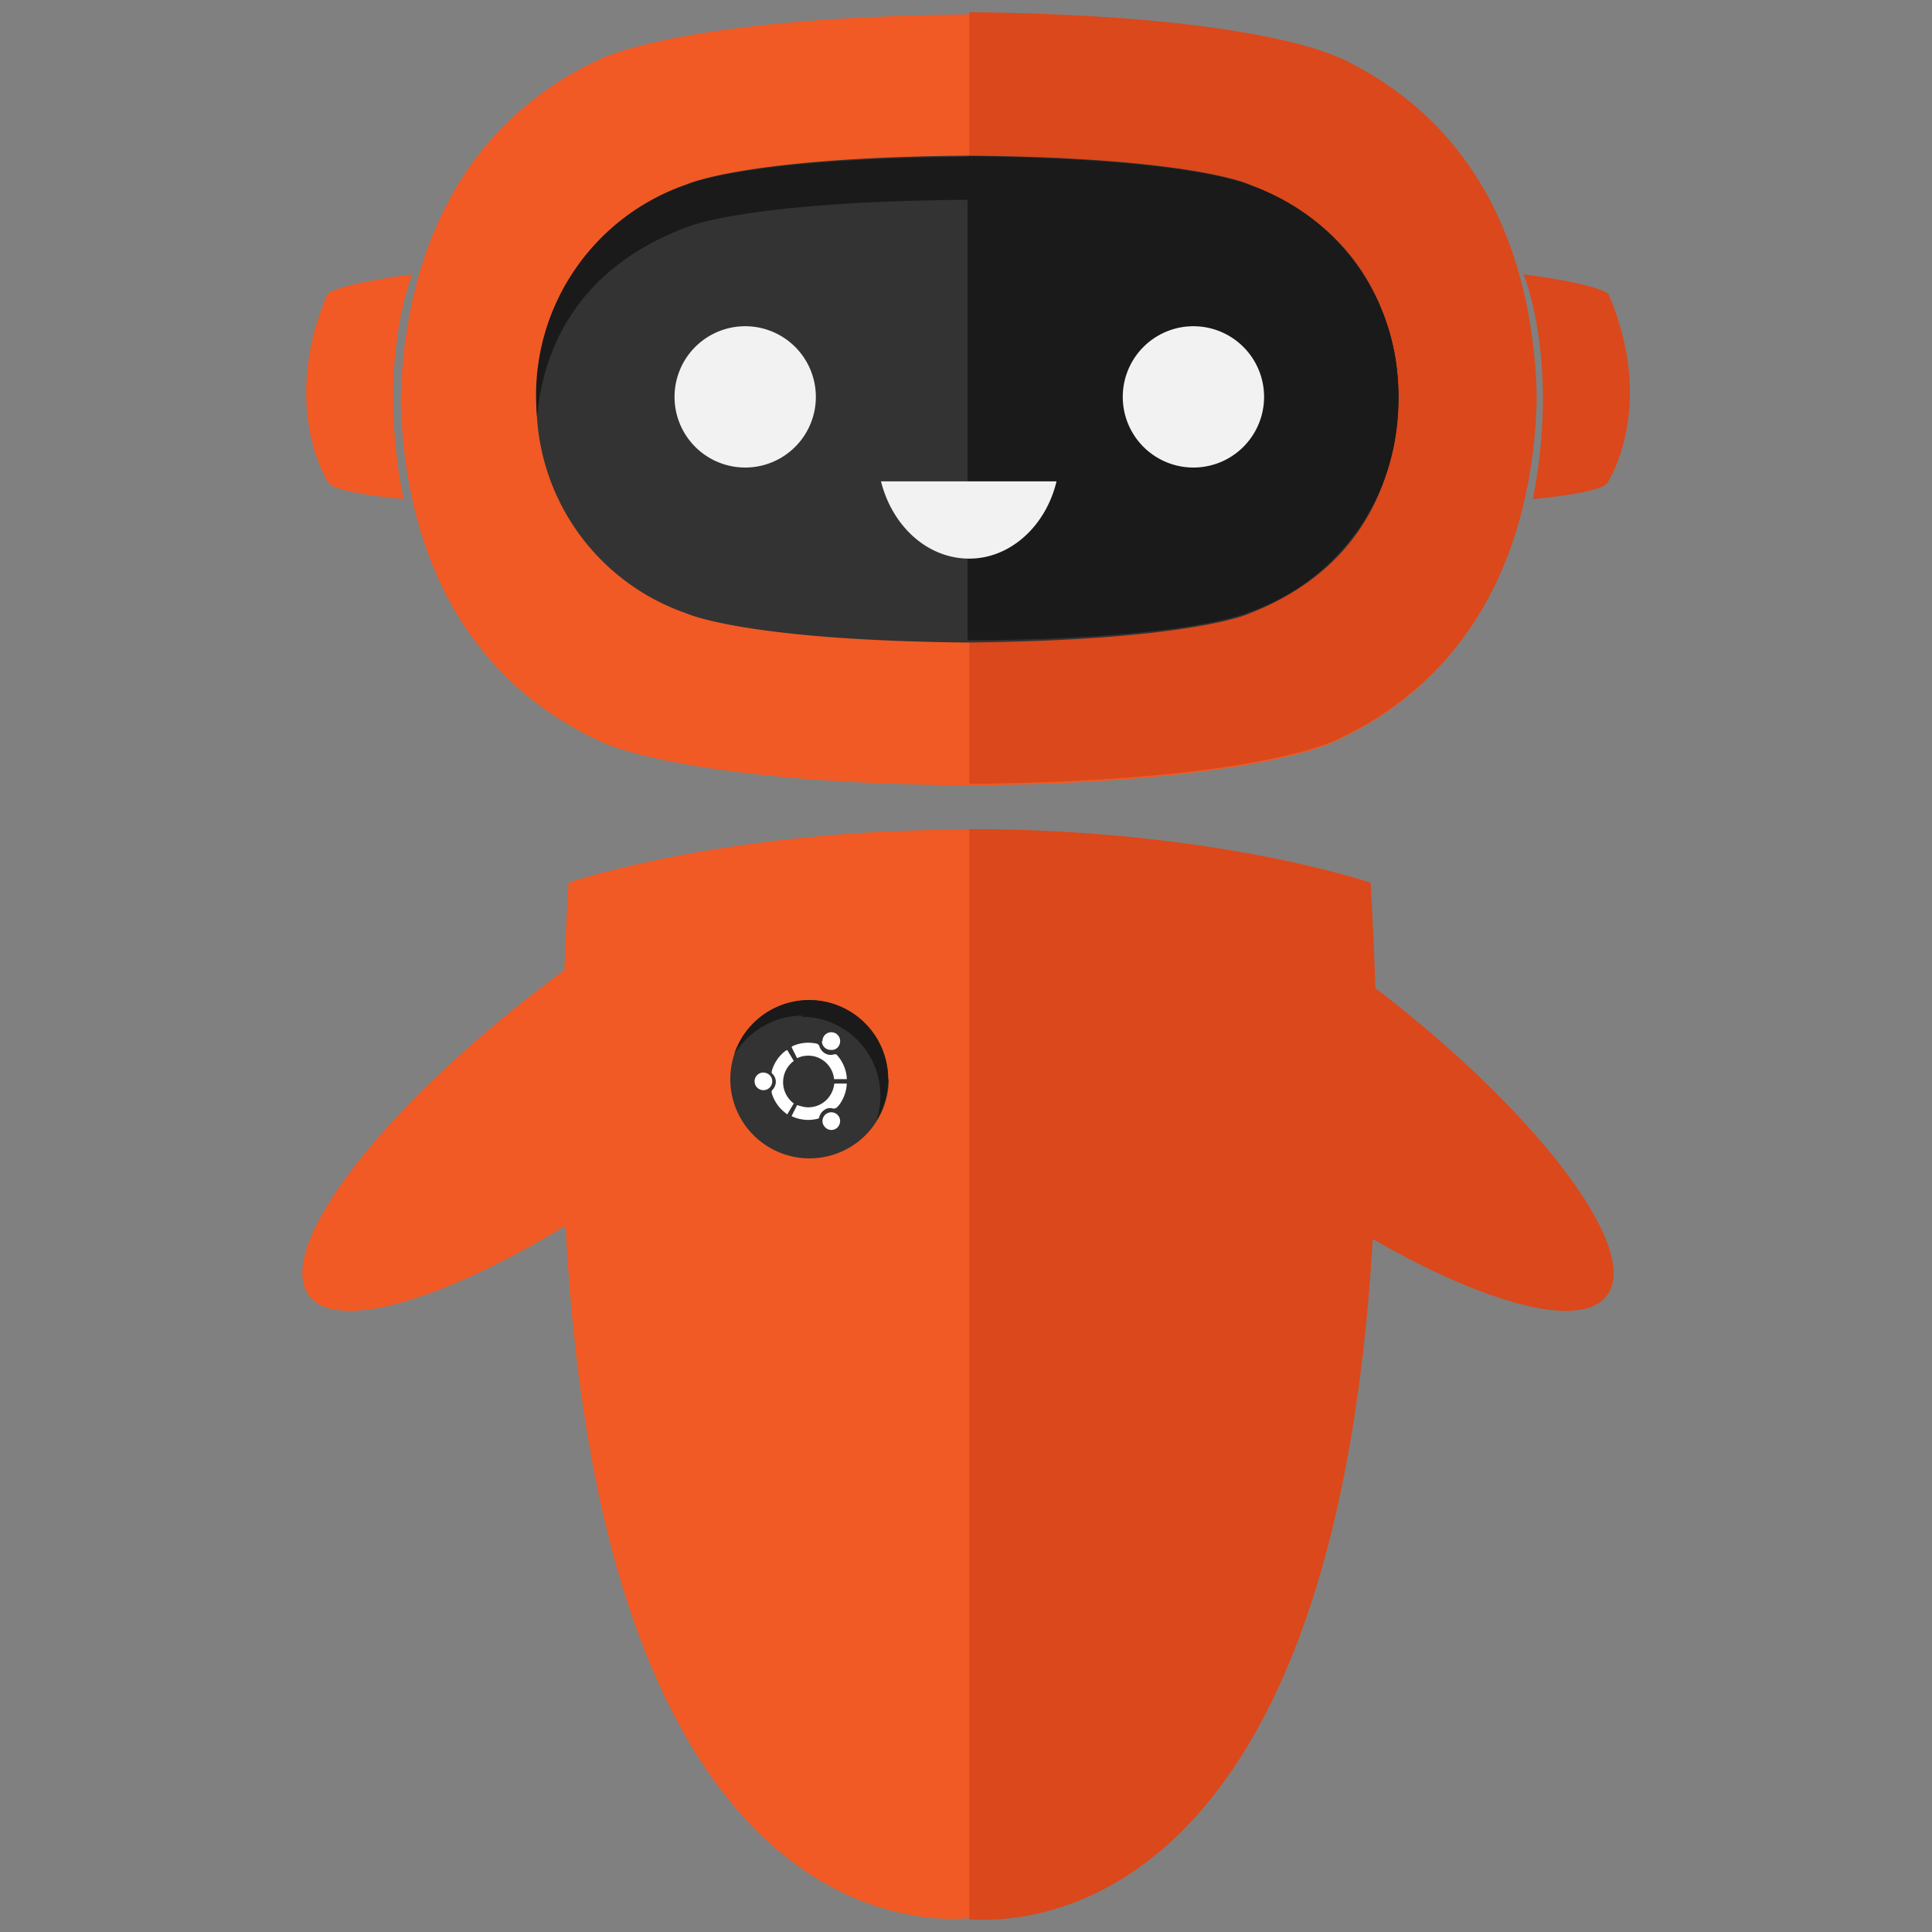
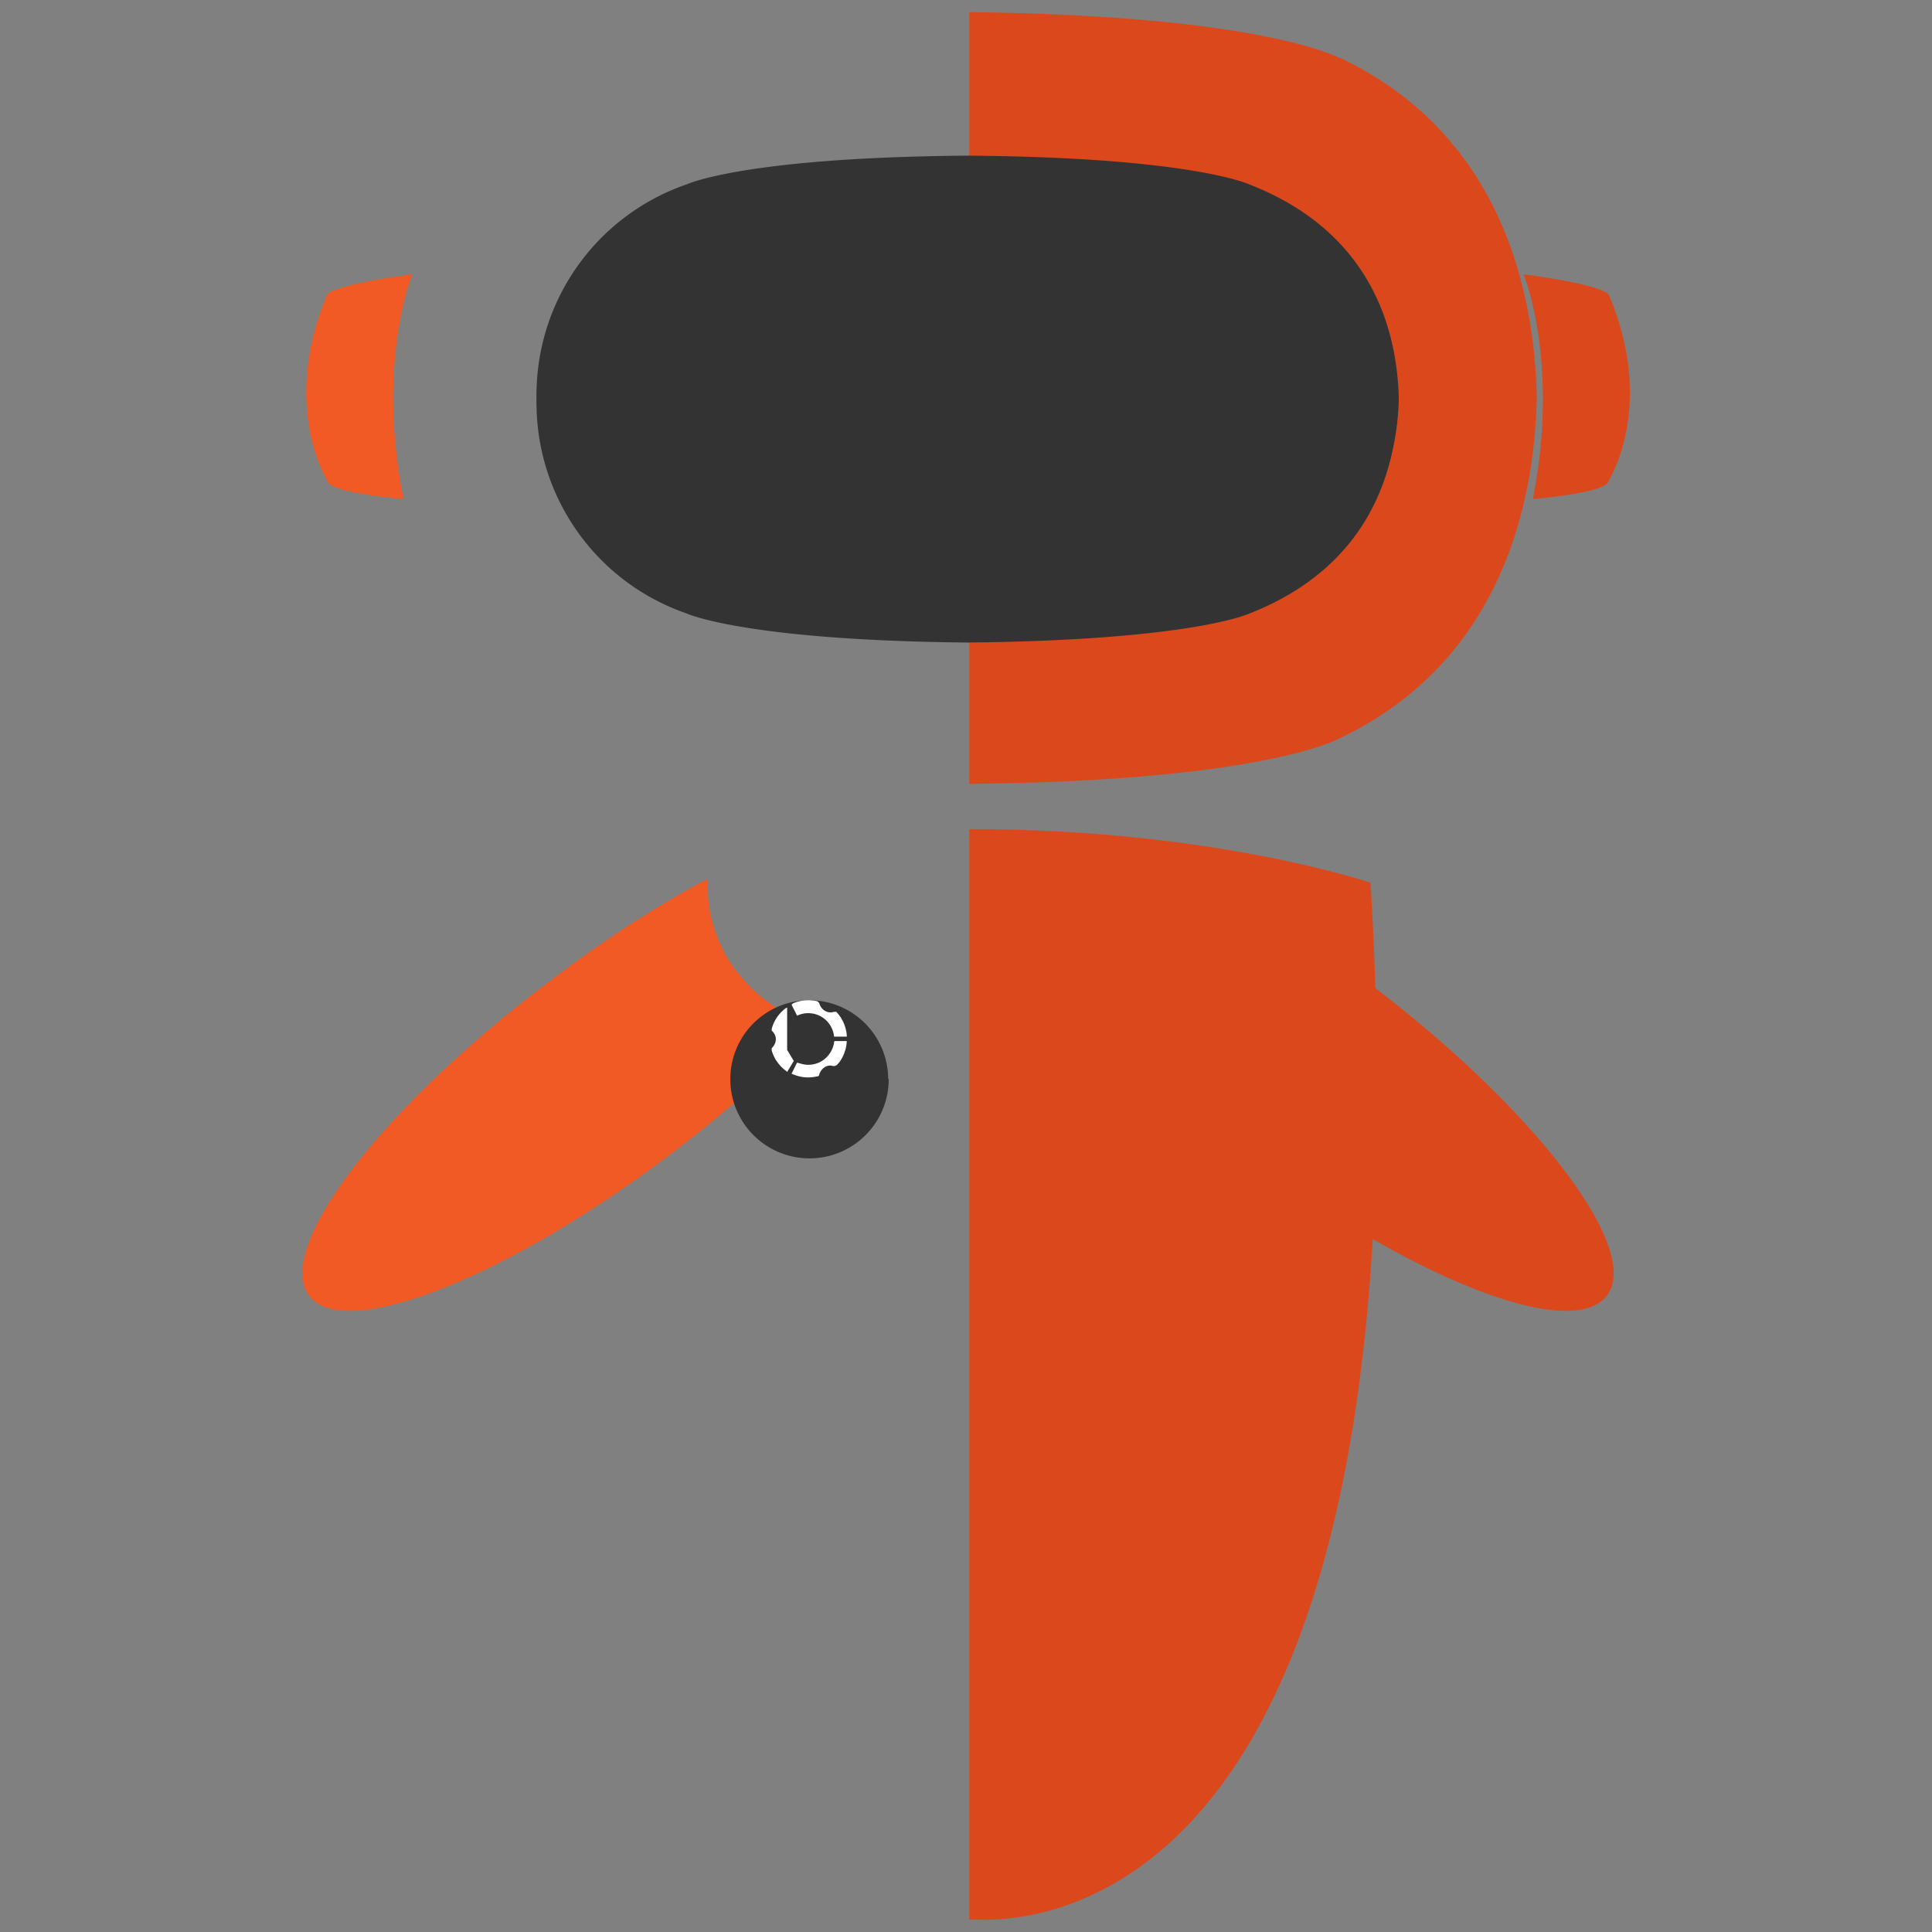
<svg xmlns="http://www.w3.org/2000/svg" height="350" width="350">
  <rect width="100%" height="100%" fill="#808080" stroke="none" />
  <g style="stroke-width:4.039">
    <g style="fill:#f15a24">
-       <path d="M248.2 159.9s-28.3-9.7-72.6-9.6c-44.3-.1-72.6 9.6-72.6 9.6-11.2 188.4 61.6 188.6 72.6 187.6 11 1 83.8.8 72.6-187.6m-5.9-149s-13.6-7.7-67-8.3c-53.3.6-67 8.3-67 8.3C79 24.7 73 53.5 72.6 72.5c.4 19 6.3 47.7 35.7 61.6 0 0 13.7 7.7 67 8.2 53.4-.5 67-8.2 67-8.2 29.5-13.9 35.4-42.6 35.8-61.6-.4-19-6.3-47.8-35.8-61.6" />
      <path d="M74.7 49.7s-6.6 15.7-1.6 40.7c0 0-13.6-1.1-13.8-3.3 0 0-8.6-13.5 0-33.8 0 0 1-1.7 15.4-3.6M133.5 176c3.8 5 9 8.3 14.4 9.7-7 7.4-15.8 15.3-25.9 23-30 22.8-59.7 34.5-66 26-6.4-8.3 12.8-33.7 43-56.5 10-7.7 20-14.1 29.2-19a26 26 0 0 0 5.3 16.9" />
    </g>
    <g style="fill:#db481b">
      <path d="M248.2 159.9s-28.3-9.7-72.6-9.7v197.5c11 .8 83.8.6 72.7-187.7m-5.7-149.5s-13.6-7.7-67-8.3V142c53.4-.5 67-8.2 67-8.2 29.5-14 35.4-42.8 35.8-61.8-.4-19-6.3-47.7-35.8-61.6" />
      <path d="M276 49.7s6.6 15.7 1.7 40.7c0 0 13.6-1.1 13.7-3.3 0 0 8.7-13.5 0-33.8 0 0-1-1.7-15.4-3.6M213.5 176a26 26 0 0 1-14.4 9.7c7 7.4 15.9 15.3 26 23 30 22.8 59.6 34.5 66 26 6.4-8.3-12.9-33.7-43-56.5-10-7.7-20.1-14.1-29.2-19a26 26 0 0 1-5.4 16.9" />
    </g>
    <g style="fill:#333">
      <path d="M249 53.7a45.2 45.2 0 0 1 4.3 18.8c-.3 12-4.7 30-27.1 38.7 0 0-10.4 4.8-51 5.2-40.5-.4-50.9-5.3-50.9-5.3a40.3 40.3 0 0 1-27.1-38.6c.1-5.5 1.1-12.3 4.4-18.9z" />
      <path d="M249 90.9a45.2 45.2 0 0 0 4.4-18.8c-.3-12-4.7-30-27.1-38.7 0 0-10.4-4.9-51-5.2-40.5.3-50.9 5.2-50.9 5.2A40.3 40.3 0 0 0 97.2 72c.2 5.4 1.2 12.2 4.4 18.8zm-88 104.6a14.3 14.3 0 1 1-28.7 0 14.3 14.3 0 0 1 28.6 0" />
    </g>
    <g style="fill:#1a1a1a">
-       <path d="M124.3 41.2s10.4-4.7 51-5c40.5.3 50.9 5 50.9 5a38.7 38.7 0 0 1 27 34.3l.1-3.3a40 40 0 0 0-27.1-38.7s-10.4-4.8-51-5.1c-40.5.3-50.9 5.1-50.9 5.1a40.3 40.3 0 0 0-27 42c1-11.4 6.6-26.6 27-34.3" />
-       <path d="M226.2 33.5s-10.3-4.8-50.9-5.2V116c40.5-.2 51-5.1 51-5.1a40.3 40.3 0 0 0 27-38.7 40 40 0 0 0-27-38.7m-81.1 150.7a14.3 14.3 0 0 1 13.6 18.7A14.3 14.3 0 1 0 133 191c2.6-4.1 7.1-7 12.3-7" />
-     </g>
-     <path d="M147.8 71.9a12.8 12.8 0 1 1-25.6 0 12.8 12.8 0 0 1 25.6 0m81.2 0a12.8 12.8 0 1 1-25.6 0 12.8 12.8 0 0 1 25.6 0m-69.4 15.3c2 8 8.3 14 16 14 7.5 0 13.9-6 15.8-14z" style="fill:#f2f2f2" />
+       </g>
    <g style="fill:#fff">
-       <path d="m142.6 190.2 1.2 2a4.8 4.8 0 0 0 0 7.7l-1.2 2-.2-.2a7 7 0 0 1-2.6-3.7v-.4c1-1 1-2.3 0-3.2v-.3a6.9 6.9 0 0 1 2.6-3.8h.1l.1-.1m10.8 6.1a7 7 0 0 1-1.4 3.9l-.1.1c-.3.4-.6.6-1.1.5-1-.3-2.1.5-2.4 1.6 0 .2-.2.3-.4.3a7 7 0 0 1-4.6-.5l1-2c.7.2 1.3.4 2 .4 2.4 0 4.3-1.7 4.7-4 0-.2 0-.3.3-.3h2m0-.8h-2.3a4.7 4.7 0 0 0-6.7-3.8l-1-2 .2-.2a7 7 0 0 1 4.5-.4l.3.3c.3 1.2 1.5 2 2.7 1.6h.4a7 7 0 0 1 1.9 4.2v.3" />
-       <path d="M152.2 203c0 1-.7 1.7-1.6 1.7-.9 0-1.6-.8-1.6-1.6a1.6 1.6 0 1 1 3.2 0m-14-8.8c1 0 1.7.7 1.7 1.6a1.6 1.6 0 1 1-1.7-1.6m10.8-5.7a1.6 1.6 0 1 1 3.2 0c0 1-.8 1.7-1.7 1.6-.9 0-1.6-.7-1.6-1.6" />
+       <path d="m142.6 190.2 1.2 2l-1.2 2-.2-.2a7 7 0 0 1-2.6-3.7v-.4c1-1 1-2.3 0-3.2v-.3a6.9 6.9 0 0 1 2.6-3.8h.1l.1-.1m10.8 6.1a7 7 0 0 1-1.4 3.9l-.1.1c-.3.4-.6.6-1.1.5-1-.3-2.1.5-2.4 1.6 0 .2-.2.3-.4.3a7 7 0 0 1-4.6-.5l1-2c.7.2 1.3.4 2 .4 2.4 0 4.3-1.7 4.7-4 0-.2 0-.3.3-.3h2m0-.8h-2.3a4.7 4.7 0 0 0-6.7-3.8l-1-2 .2-.2a7 7 0 0 1 4.5-.4l.3.3c.3 1.2 1.5 2 2.7 1.6h.4a7 7 0 0 1 1.9 4.2v.3" />
    </g>
  </g>
</svg>